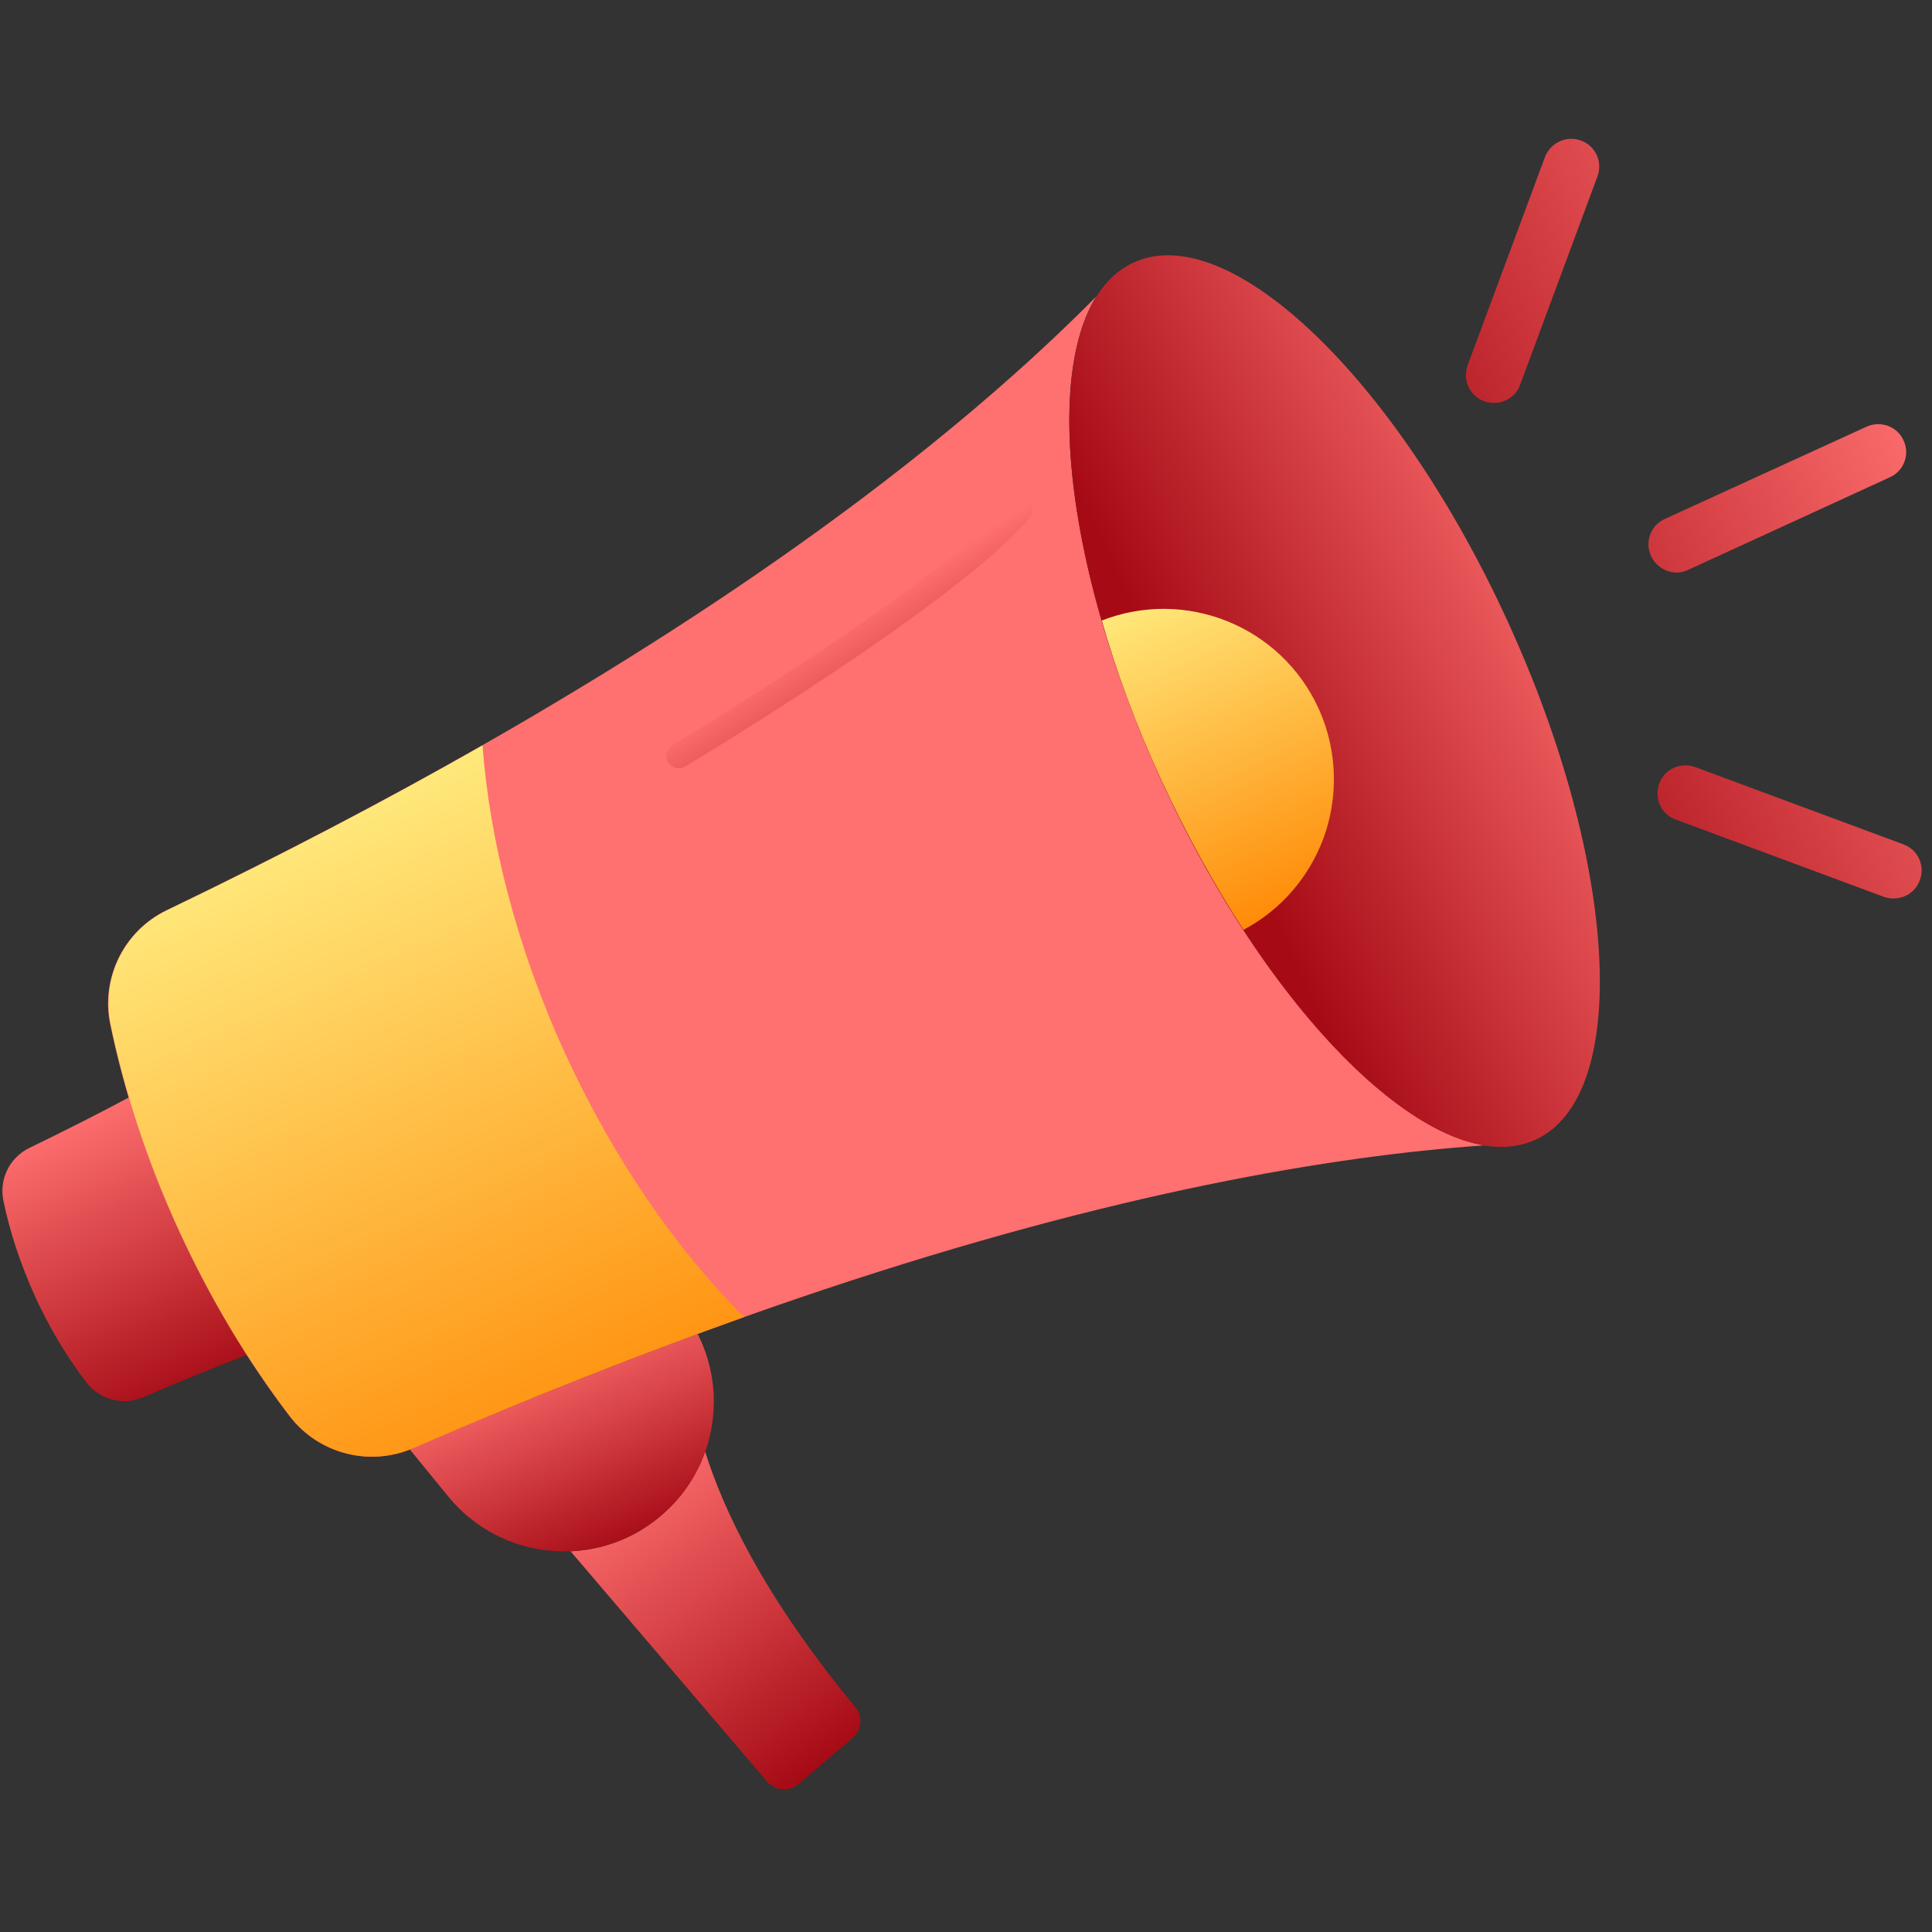
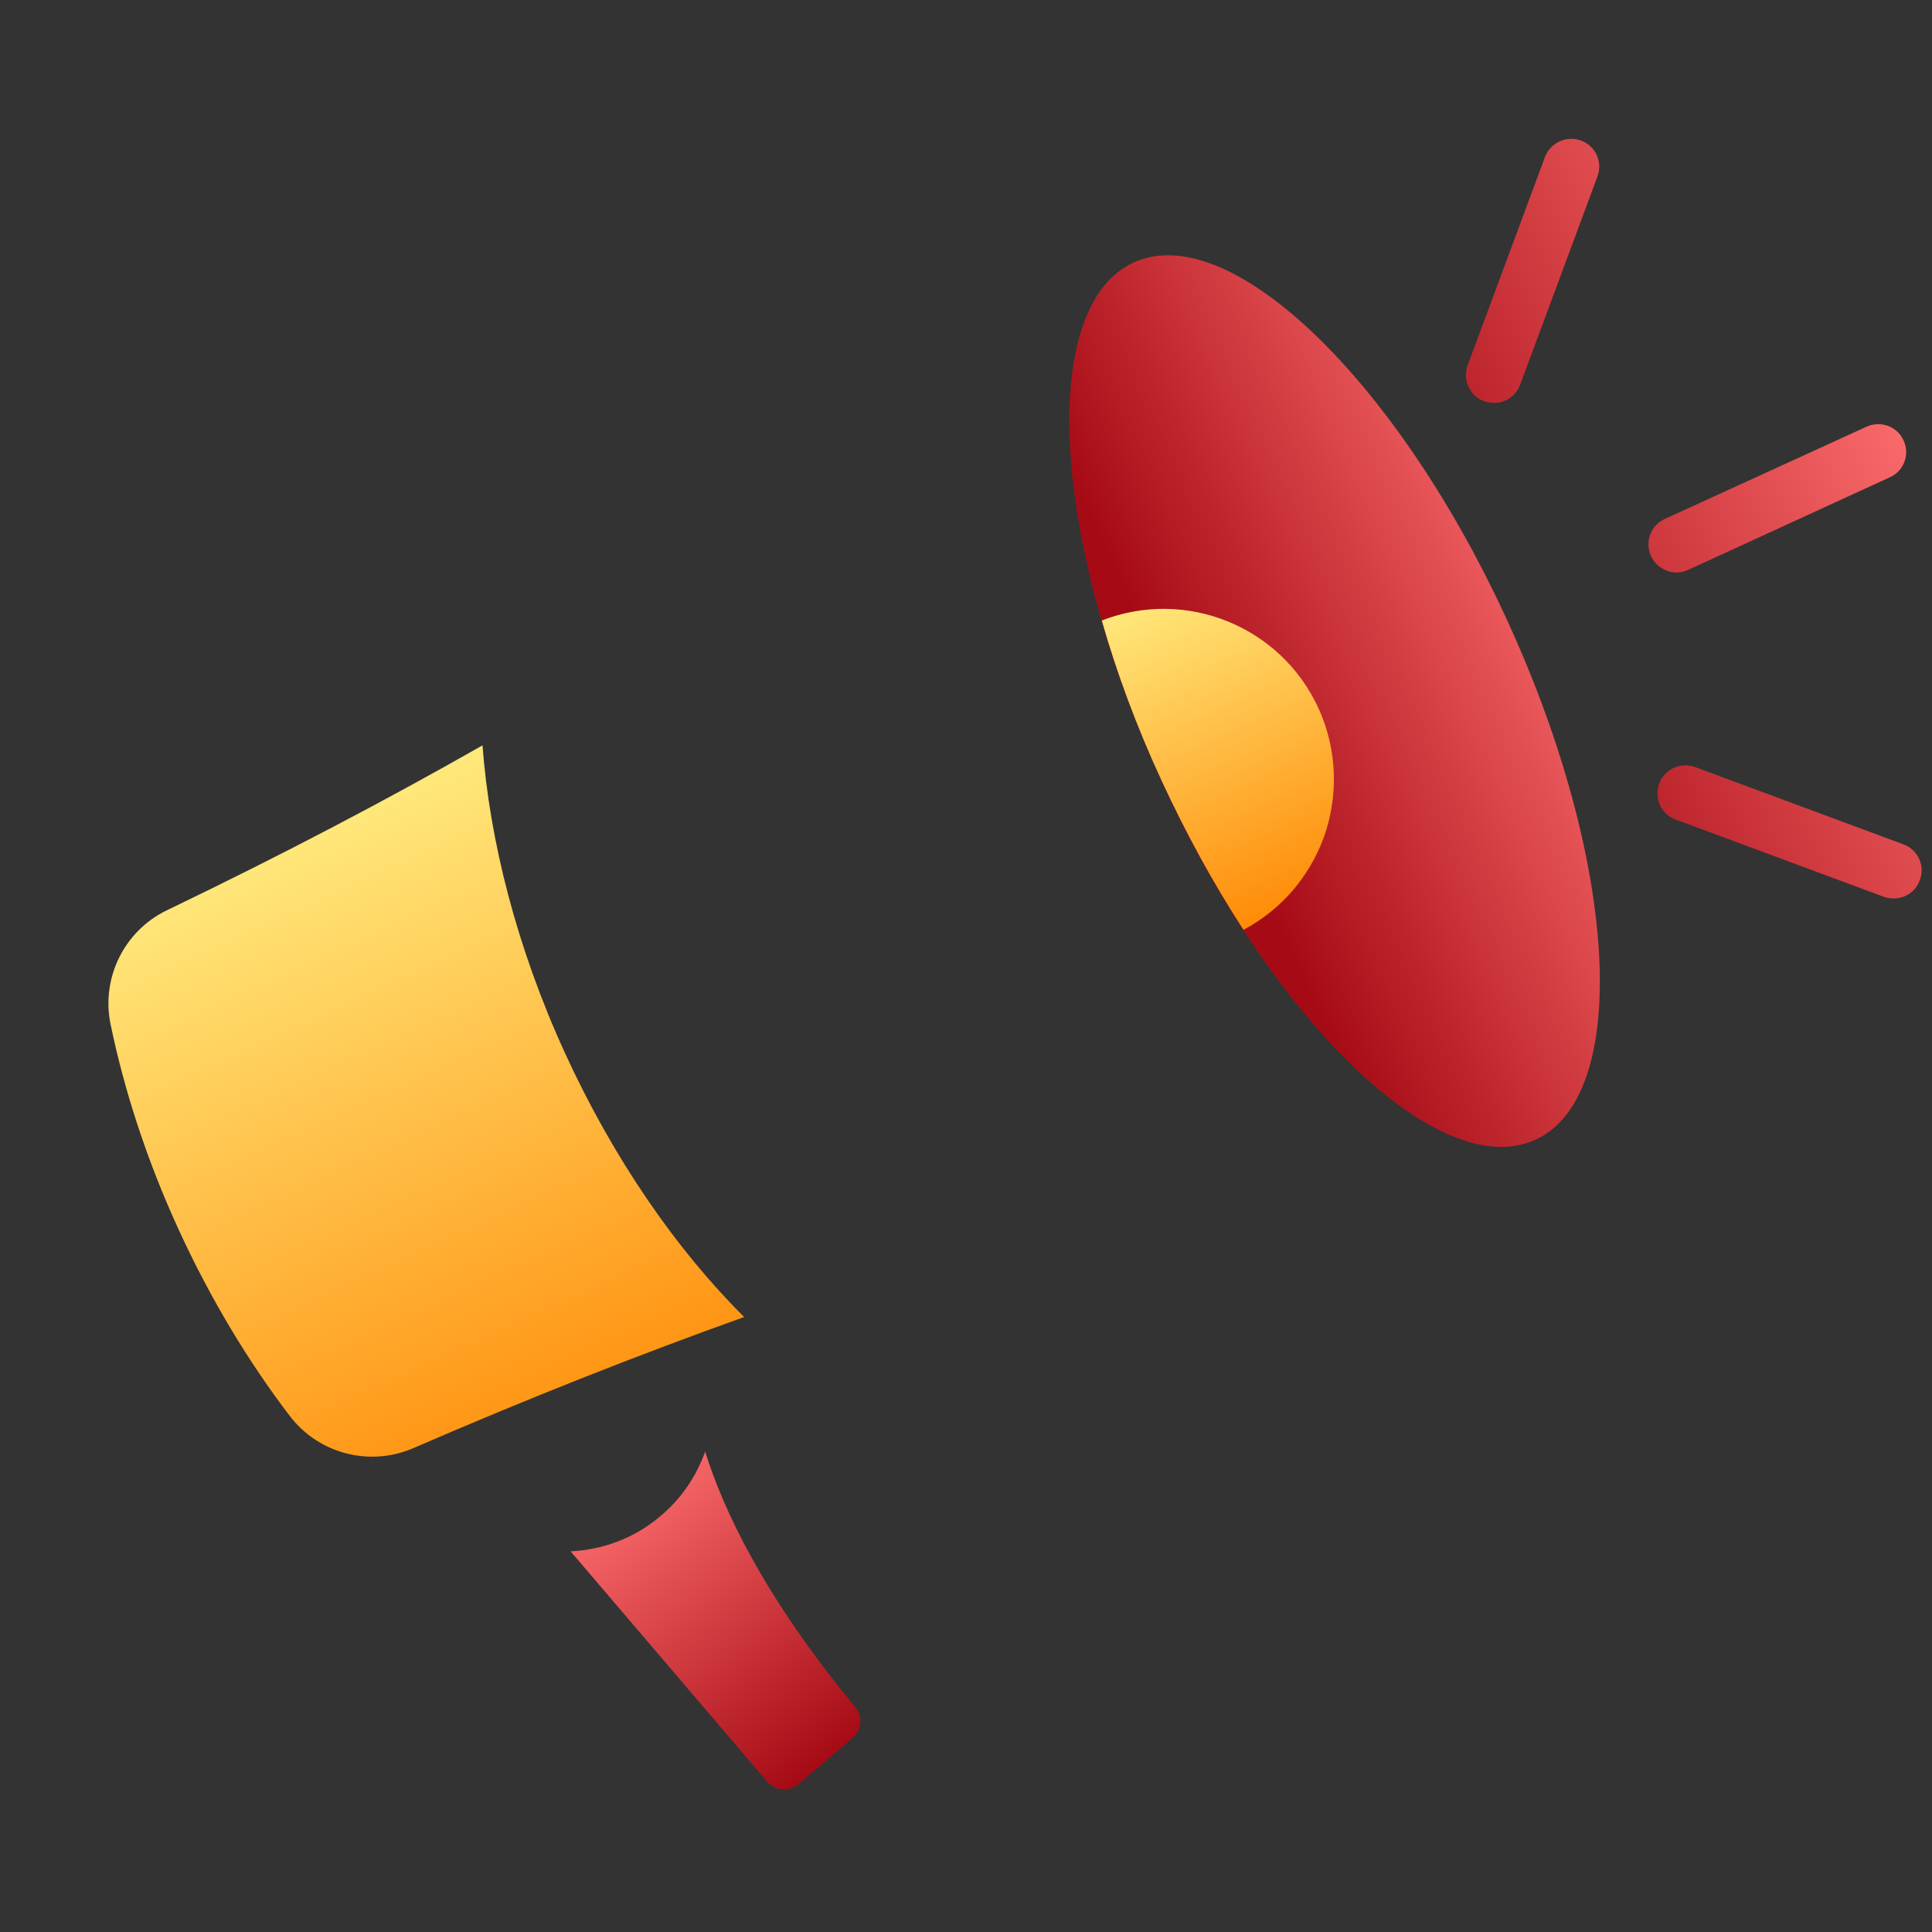
<svg xmlns="http://www.w3.org/2000/svg" width="106" height="106" viewBox="0 0 106 106" fill="none">
  <rect x="0" y="0" width="106" height="106" fill="#333333" stroke="none" />
  <g id="fi_8403545" clip-path="url(#clip0_1080_11591)">
    <g id="Group">
      <path id="Vector" d="M46.772 95.356L43.811 97.886C43.297 98.318 42.515 98.256 42.083 97.742L31.306 85.114C33.013 85.031 34.72 84.435 36.139 83.262C37.352 82.275 38.196 81.021 38.689 79.643C39.636 82.687 41.816 87.479 46.916 93.649C47.348 94.163 47.286 94.924 46.772 95.356Z" fill="url(#paint0_linear_1080_11591)" />
-       <path id="Vector_2" d="M38.278 73.185C39.985 76.558 39.204 80.774 36.139 83.263C32.622 86.142 27.439 85.607 24.58 82.09L22.482 79.519C22.544 79.499 22.606 79.478 22.668 79.437C28.221 77.051 33.424 74.974 38.278 73.185Z" fill="url(#paint1_linear_1080_11591)" />
-       <path id="Vector_3" d="M7.078 60.206C5.391 61.111 3.561 62.037 1.607 62.983C0.517 63.518 -0.059 64.711 0.187 65.883C0.537 67.57 1.113 69.338 1.915 71.107C2.717 72.876 3.684 74.46 4.733 75.838C5.473 76.805 6.748 77.133 7.859 76.66C9.854 75.797 11.726 75.036 13.536 74.336C12.178 72.239 10.924 69.935 9.813 67.508C8.702 65.081 7.777 62.613 7.078 60.206Z" fill="url(#paint2_linear_1080_11591)" />
-       <path id="Vector_4" d="M63.72 42.806C58.599 31.638 57.303 20.861 60.141 16.274C54.279 22.198 44.983 29.911 30.442 38.569C24.313 42.23 17.258 46.035 9.134 49.943C6.789 51.075 5.514 53.666 6.049 56.216C6.81 59.877 8.044 63.682 9.792 67.487C11.54 71.292 13.617 74.727 15.88 77.689C17.464 79.766 20.261 80.486 22.647 79.457C30.915 75.858 38.422 73.02 45.188 70.757C61.211 65.41 73.14 63.415 81.449 62.839C76.163 61.996 68.841 53.974 63.72 42.806Z" fill="#FF7070" />
      <path id="Vector_5" d="M26.473 40.894C21.311 43.835 15.572 46.858 9.155 49.943C6.811 51.074 5.535 53.666 6.07 56.216C6.831 59.877 8.065 63.682 9.813 67.487C11.562 71.292 13.639 74.727 15.901 77.689C17.485 79.766 20.282 80.486 22.668 79.457C29.209 76.619 35.255 74.254 40.829 72.259C37.106 68.557 33.672 63.6 30.998 57.779C28.345 51.979 26.864 46.118 26.473 40.894Z" fill="url(#paint3_linear_1080_11591)" />
      <path id="Vector_6" d="M82.725 34.106C88.813 47.393 89.492 60.124 84.247 62.53C79.002 64.937 69.809 56.113 63.721 42.827C57.633 29.54 56.954 16.809 62.199 14.402C67.443 11.996 76.637 20.799 82.725 34.106Z" fill="url(#paint4_linear_1080_11591)" />
      <path id="Vector_7" d="M72.338 38.857C73.408 41.202 73.428 43.773 72.606 46.015C71.824 48.092 70.323 49.902 68.225 51.013C66.62 48.545 65.098 45.789 63.72 42.806C62.342 39.824 61.252 36.862 60.45 34.045C65.037 32.255 70.261 34.333 72.338 38.857Z" fill="url(#paint5_linear_1080_11591)" />
-       <path id="Vector_8" d="M56.399 27.504C56.111 27.258 55.679 27.299 55.411 27.587C51.606 32.05 37.045 40.791 36.901 40.873C36.572 41.079 36.469 41.49 36.654 41.819C36.839 42.128 37.23 42.231 37.538 42.087C37.559 42.066 37.579 42.066 37.6 42.045C38.217 41.675 52.511 33.099 56.46 28.45C56.728 28.204 56.687 27.751 56.399 27.504Z" fill="url(#paint6_linear_1080_11591)" />
      <path id="Vector_9" d="M103.683 26.188L92.618 31.268C92.227 31.453 91.816 31.453 91.445 31.309C91.075 31.165 90.767 30.898 90.582 30.507C90.232 29.726 90.561 28.821 91.343 28.471L102.408 23.411C103.189 23.062 104.094 23.391 104.444 24.172C104.794 24.933 104.465 25.838 103.683 26.188ZM86.756 7.718C85.954 7.41 85.069 7.821 84.761 8.623L80.524 20.038C80.236 20.84 80.627 21.725 81.429 22.013C82.231 22.301 83.115 21.91 83.403 21.108L87.64 9.693C87.949 8.891 87.537 8.006 86.756 7.718ZM104.423 46.323L93.008 42.087C92.206 41.799 91.322 42.189 91.034 42.992C90.746 43.794 91.137 44.678 91.939 44.966L103.354 49.203C104.156 49.491 105.04 49.1 105.328 48.298C105.637 47.496 105.226 46.611 104.423 46.323Z" fill="url(#paint7_linear_1080_11591)" />
    </g>
  </g>
  <defs>
    <linearGradient id="paint0_linear_1080_11591" x1="33.797" y1="80.587" x2="45.453" y2="96.522" gradientUnits="userSpaceOnUse">
      <stop stop-color="#FF7070" />
      <stop offset="1" stop-color="#A60B15" />
    </linearGradient>
    <linearGradient id="paint1_linear_1080_11591" x1="29.184" y1="73.677" x2="34.316" y2="84.892" gradientUnits="userSpaceOnUse">
      <stop stop-color="#FF7070" />
      <stop offset="1" stop-color="#A60B15" />
    </linearGradient>
    <linearGradient id="paint2_linear_1080_11591" x1="2.733" y1="61.734" x2="9.77" y2="77.11" gradientUnits="userSpaceOnUse">
      <stop stop-color="#FF7070" />
      <stop offset="1" stop-color="#A60B15" />
    </linearGradient>
    <linearGradient id="paint3_linear_1080_11591" x1="13.774" y1="44.58" x2="31.138" y2="82.522" gradientUnits="userSpaceOnUse">
      <stop stop-color="#FFED81" />
      <stop offset="1" stop-color="#FF8804" />
    </linearGradient>
    <linearGradient id="paint4_linear_1080_11591" x1="63.615" y1="42.532" x2="87.993" y2="31.376" gradientUnits="userSpaceOnUse">
      <stop offset="0.089" stop-color="#A60B15" />
      <stop offset="1" stop-color="#FF7070" />
    </linearGradient>
    <linearGradient id="paint5_linear_1080_11591" x1="63.691" y1="31.318" x2="72.184" y2="49.877" gradientUnits="userSpaceOnUse">
      <stop stop-color="#FFED81" />
      <stop offset="1" stop-color="#FF8804" />
    </linearGradient>
    <linearGradient id="paint6_linear_1080_11591" x1="46.242" y1="34.189" x2="51.633" y2="42.556" gradientUnits="userSpaceOnUse">
      <stop stop-color="#FF7070" />
      <stop offset="1" stop-color="#A60B15" />
    </linearGradient>
    <linearGradient id="paint7_linear_1080_11591" x1="106.156" y1="23.219" x2="78.563" y2="35.867" gradientUnits="userSpaceOnUse">
      <stop stop-color="#FF7070" />
      <stop offset="1" stop-color="#A60B15" />
    </linearGradient>
    <clipPath id="clip0_1080_11591">
      <rect width="105.305" height="105.305" fill="white" transform="translate(0.126 0.252)" />
    </clipPath>
  </defs>
</svg>